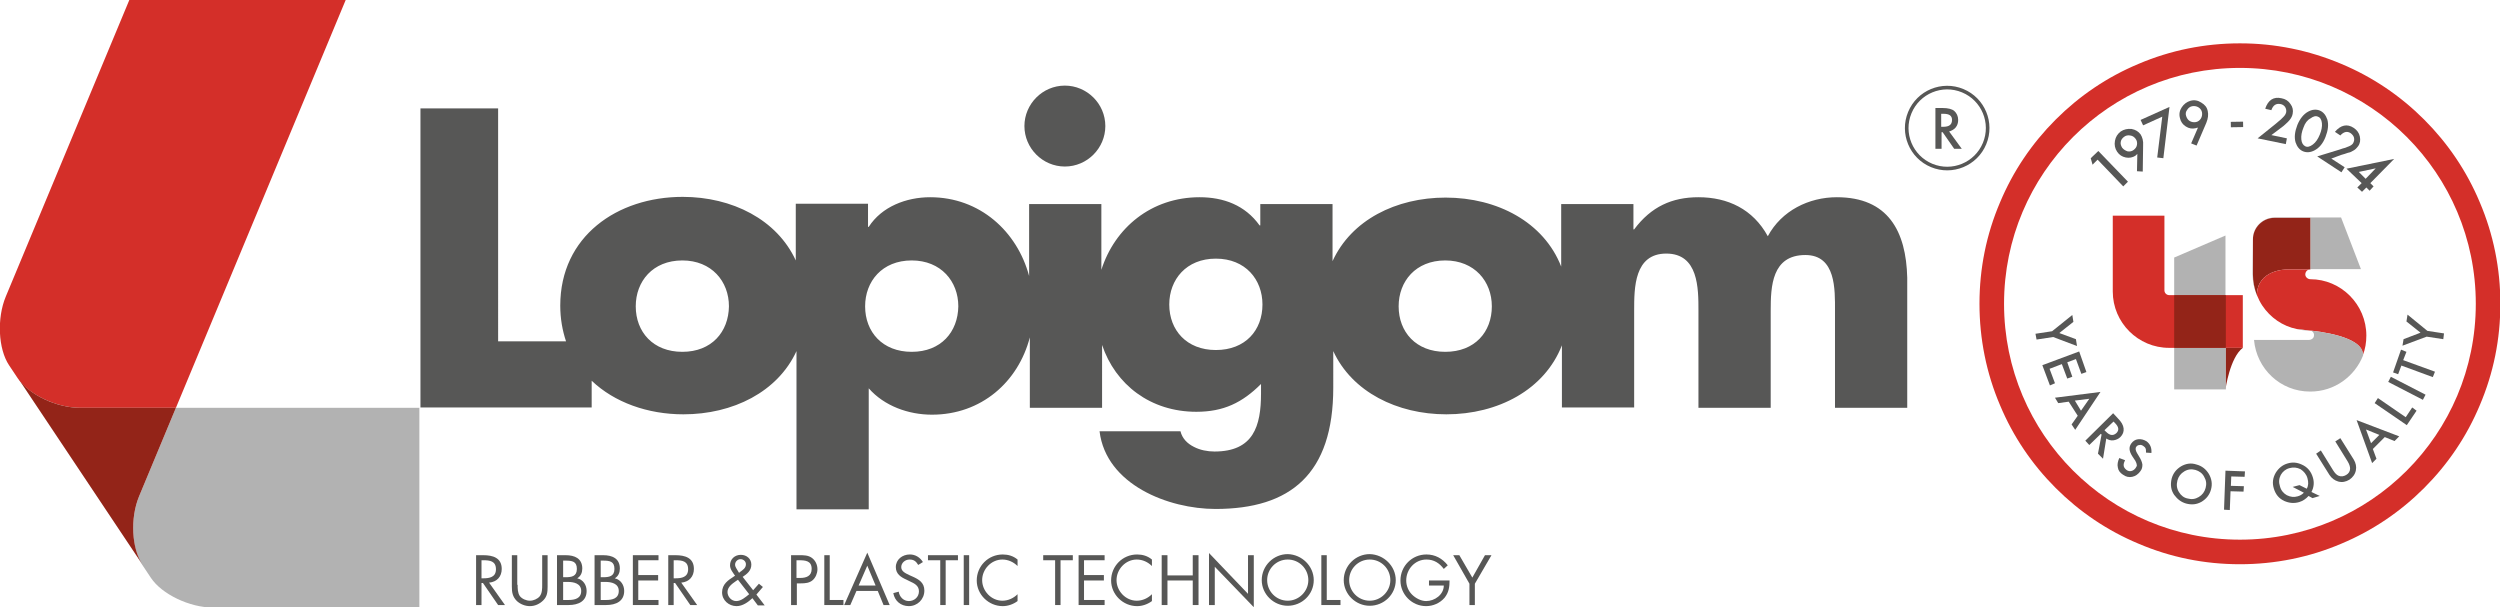
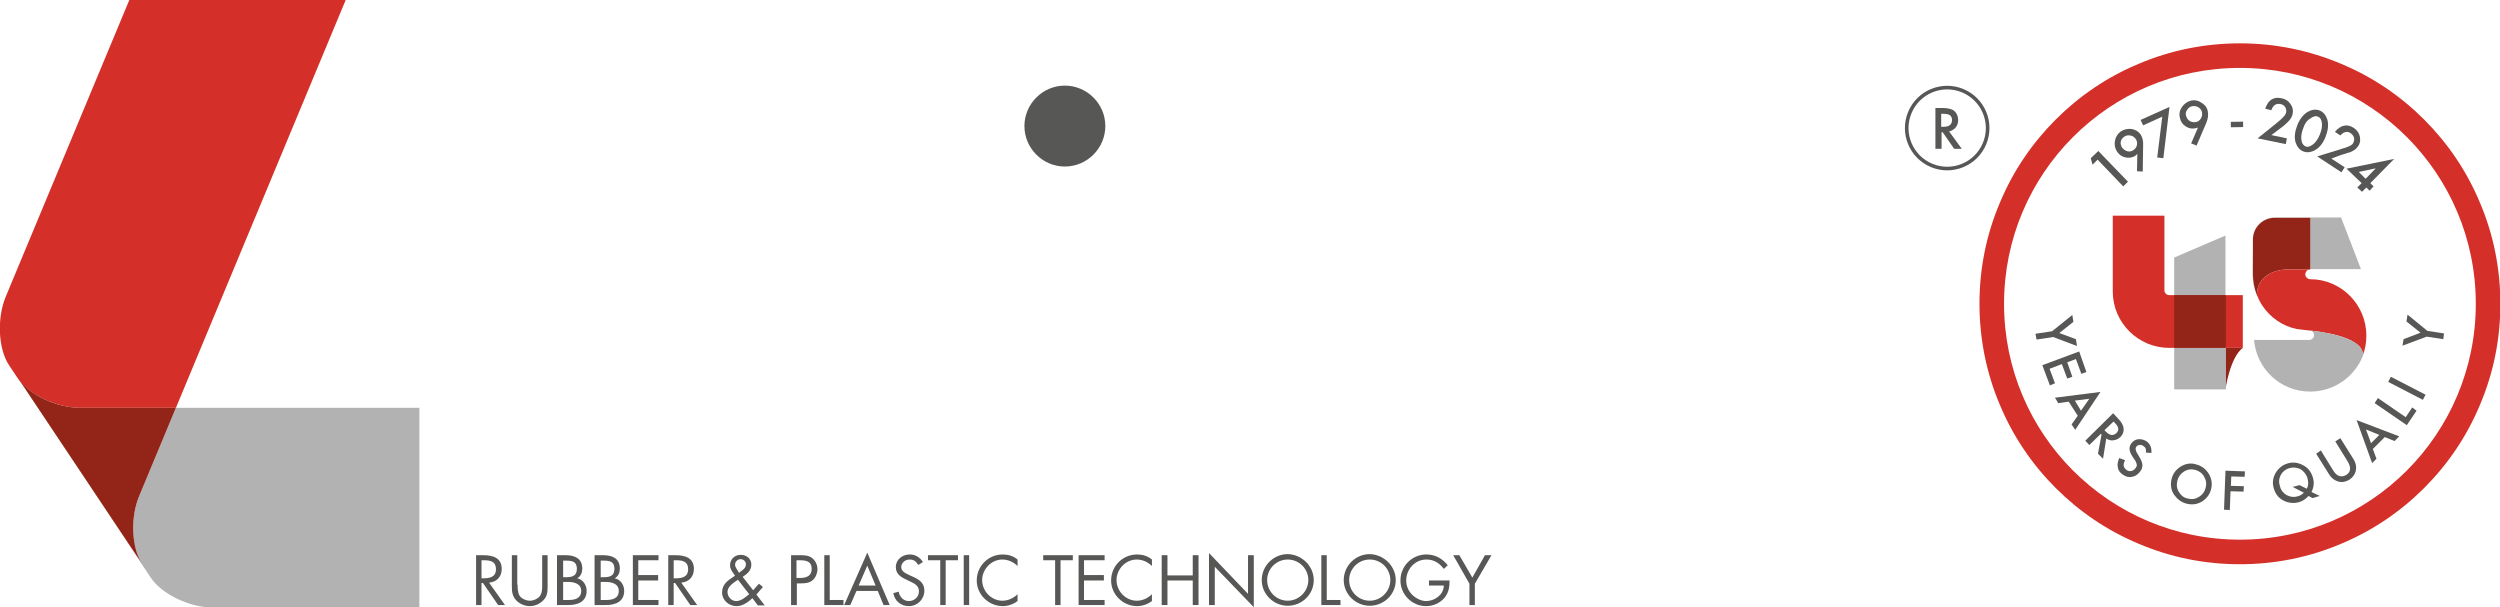
<svg xmlns="http://www.w3.org/2000/svg" xmlns:xlink="http://www.w3.org/1999/xlink" version="1.1" id="Livello_1" x="0px" y="0px" viewBox="0 0 692.1 168.1" style="enable-background:new 0 0 692.1 168.1;" xml:space="preserve">
  <style type="text/css">
	.st0{fill:#575756;}
	.st1{fill:#B2B2B2;}
	.st2{fill:#D42F29;}
	.st3{fill:#932418;}
	.st4{clip-path:url(#SVGID_00000041264694218072131720000007982994613302592173_);fill:#B2B2B2;}
	.st5{clip-path:url(#SVGID_00000174585161532753874690000017769642008730529726_);fill:#B2B2B2;}
	.st6{clip-path:url(#SVGID_00000022561281133938698060000012027924892113638284_);fill:#D42F29;}
	.st7{clip-path:url(#SVGID_00000150098878073534217110000011158754098154814345_);fill:#B2B2B2;}
	.st8{clip-path:url(#SVGID_00000101062225870801214530000001968945416763151235_);fill:#B2B2B2;}
	.st9{clip-path:url(#SVGID_00000047752896679770666530000011013987054786612922_);fill:#B2B2B2;}
	.st10{fill:none;stroke:#575756;stroke-miterlimit:10;}
</style>
  <g>
    <g>
      <path class="st0" d="M294.8,46.1c6.2,0,11.2-5.1,11.2-11.2c0-6.2-5.1-11.2-11.2-11.2c-6.2,0-11.2,5.1-11.2,11.2    C283.6,41,288.6,46.1,294.8,46.1" />
-       <path class="st0" d="M508.5,54.6c-7.7,0-15.3,3.7-19.1,10.8c-4.1-7.5-11.1-10.8-19.2-10.8c-7.3,0-13.1,2.6-17.8,8.9h-0.2v-7h-20    v17.3c-4.8-12.3-17.7-19.1-32-19.1c-13.7,0-26.1,6.2-31.3,17.6V56.5h-20v5.9h-0.2c-4-5.6-10-7.8-16.6-7.8    c-13.4,0-23.5,8.5-27.2,20.1V56.5h-20v19.9c-3.3-12.3-13.6-21.8-27.4-21.8c-6.6,0-13.4,2.6-17,8.2h-0.2v-6.4h-20v15.7    c-5.2-11.3-17.6-17.6-31.3-17.6c-18.1,0-33.9,10.9-33.9,30.1c0,3.6,0.6,6.9,1.6,9.9h-18.8V30h-21.5v82.8h47.4v-7.4    c6.3,6,15.5,9.3,25.4,9.3c13.7,0,26.1-6.2,31.3-17.5V141h20v-33.5c4.3,4.9,11,7.3,17.5,7.3c13.7,0,23.9-9.1,27.1-21.4v19.5h20    V95.5c3.7,11,13.4,18.5,26.1,18.5c7.5,0,12.7-2.5,17.9-7.7v2.6c0,9.1-2.1,16.1-12.9,16.1c-1.9,0-4-0.4-5.7-1.3    c-1.8-0.9-3.2-2.3-3.7-4.3h-22.4c1.8,14.8,19.1,21.5,32.1,21.5c20.8,0,32.6-9.7,32.6-33.6V97.2c5.2,11.3,17.7,17.5,31.3,17.5    c14.3,0,27.2-6.8,32-19.1v17.2h20V86c0-6.3,0-15.8,8.9-15.8c8.9,0,8.9,9.6,8.9,15.8v26.9h20V86c0-6.7,0.3-15.4,9.6-15.4    c8.5,0,8.2,9.6,8.2,15.4v26.9h20V76.9C527.7,64,522.7,54.6,508.5,54.6 M188.9,97.4c-8.1,0-12.9-5.5-12.9-12.6    c0-6.9,4.7-12.7,12.9-12.7c8.1,0,12.9,5.8,12.9,12.7C201.7,91.9,197,97.4,188.9,97.4 M252.4,97.4c-8.1,0-12.9-5.5-12.9-12.6    c0-6.9,4.7-12.7,12.9-12.7c8.1,0,12.9,5.8,12.9,12.7C265.2,91.9,260.5,97.4,252.4,97.4 M336.6,96.9c-8.1,0-12.9-5.5-12.9-12.6    c0-6.9,4.7-12.7,12.9-12.7s12.9,5.8,12.9,12.7C349.5,91.4,344.8,96.9,336.6,96.9 M400.1,97.4c-8.1,0-12.9-5.5-12.9-12.6    c0-6.9,4.7-12.7,12.9-12.7c8.1,0,12.9,5.8,12.9,12.7C413,91.9,408.3,97.4,400.1,97.4" />
      <path class="st1" d="M48.7,112.9l-10.2,24.5c-2.5,6-2.1,14.5,0.9,19l2.4,3.6c3,4.5,10.7,8.2,17.2,8.2l57.1,0v-55.3L48.7,112.9z" />
      <path class="st2" d="M22.2,112.9l26.5,0L95.7,0H35.8L1.6,82.1c-2.5,6-2.1,14.5,0.9,19l2.4,3.6C7.9,109.2,15.6,112.9,22.2,112.9" />
      <path class="st3" d="M38.5,137.4l10.2-24.5l-26.5,0c-6.5,0-14.2-3.6-17.2-8.2l34.5,51.7C36.4,151.9,36,143.4,38.5,137.4" />
      <path class="st0" d="M133.3,167.5h-1.5v-13.8h2c2.6,0,5.1,0.7,5.1,3.8c0,2.1-1.3,3.6-3.5,3.8l4.4,6.2h-1.9l-4.2-6.1h-0.4V167.5z     M133.3,160.1h0.5c1.7,0,3.5-0.3,3.5-2.5c0-2.3-1.7-2.5-3.5-2.5h-0.5V160.1z" />
      <path class="st0" d="M143.3,161.9c0,1,0,2.2,0.6,3.1c0.6,0.8,1.8,1.3,2.8,1.3c1,0,2.1-0.5,2.7-1.2c0.7-0.9,0.7-2.1,0.7-3.2v-8.2    h1.5v8.7c0,1.5-0.1,2.7-1.2,3.8c-1,1-2.3,1.6-3.7,1.6c-1.3,0-2.6-0.5-3.6-1.4c-1.2-1.2-1.4-2.4-1.4-4v-8.7h1.5V161.9z" />
      <path class="st0" d="M154.3,153.7h2.3c2.5,0,4.6,0.9,4.6,3.7c0,1.1-0.4,2.1-1.4,2.7c1.7,0.4,2.6,1.9,2.6,3.5c0,2.8-2.2,3.9-5,3.9    h-3.2V153.7z M155.9,159.8h0.6c1.7,0,3.2-0.2,3.2-2.3c0-2.1-1.3-2.3-3.2-2.3h-0.6V159.8z M155.9,166.1h1.5c1.7,0,3.5-0.4,3.5-2.5    c0-2.1-2.1-2.5-3.7-2.5h-1.3V166.1z" />
      <path class="st0" d="M164.7,153.7h2.3c2.5,0,4.6,0.9,4.6,3.7c0,1.1-0.4,2.1-1.4,2.7c1.7,0.4,2.6,1.9,2.6,3.5c0,2.8-2.2,3.9-5,3.9    h-3.2V153.7z M166.3,159.8h0.6c1.7,0,3.2-0.2,3.2-2.3c0-2.1-1.3-2.3-3.2-2.3h-0.6V159.8z M166.3,166.1h1.5c1.7,0,3.5-0.4,3.5-2.5    c0-2.1-2.1-2.5-3.7-2.5h-1.3V166.1z" />
      <polygon class="st0" points="175.2,153.7 182.3,153.7 182.3,155.1 176.7,155.1 176.7,159.2 182.2,159.2 182.2,160.7 176.7,160.7     176.7,166.1 182.3,166.1 182.3,167.5 175.2,167.5   " />
      <path class="st0" d="M186.5,167.5H185v-13.8h2c2.6,0,5.1,0.7,5.1,3.8c0,2.1-1.3,3.6-3.5,3.8l4.4,6.2h-1.9l-4.2-6.1h-0.4V167.5z     M186.5,160.1h0.5c1.7,0,3.5-0.3,3.5-2.5c0-2.3-1.7-2.5-3.5-2.5h-0.5V160.1z" />
      <path class="st0" d="M208.3,165.6c-1.2,1.1-2.7,2.2-4.4,2.2c-2.1,0-4-1.6-4-3.8c0-2.3,1.7-3.4,3.4-4.5l0.2-0.1    c-0.6-0.9-1.4-1.8-1.4-2.9c0-1.7,1.3-2.9,3-2.9c1.6,0,2.9,1.1,2.9,2.7c0,1.7-1.2,2.6-2.4,3.4l2.9,3.7l1.6-1.8l1.1,0.9l-1.8,2.1    l2.3,3h-1.9L208.3,165.6z M203.7,160.9c-1,0.7-2.3,1.6-2.3,3c0,1.3,1.1,2.5,2.4,2.5c1.4,0,2.6-1.1,3.6-1.9l-3.1-4L203.7,160.9z     M204.8,158.4c0.8-0.6,1.7-1.1,1.7-2.2c0-0.8-0.7-1.4-1.5-1.4c-0.8,0-1.5,0.7-1.5,1.5c0,0.7,0.5,1.2,0.8,1.8l0.3,0.5L204.8,158.4z    " />
      <path class="st0" d="M220.5,167.5H219v-13.8h2.3c1.2,0,2.4,0,3.4,0.7c1,0.7,1.6,1.9,1.6,3.2c0,1.1-0.5,2.3-1.3,3    c-0.9,0.8-2.1,0.9-3.3,0.9h-1.1V167.5z M220.5,160h1c1.7,0,3.2-0.5,3.2-2.5c0-2.3-1.8-2.4-3.6-2.4h-0.6V160z" />
      <polygon class="st0" points="229.7,166.1 233.5,166.1 233.5,167.5 228.2,167.5 228.2,153.7 229.7,153.7   " />
      <path class="st0" d="M237.1,163.6l-1.7,3.9h-1.7l6.4-14.5l6.2,14.5h-1.7l-1.6-3.9H237.1z M240.1,156.6l-2.4,5.5h4.7L240.1,156.6z" />
      <path class="st0" d="M254.2,156.4c-0.6-1-1.2-1.5-2.4-1.5c-1.2,0-2.3,0.9-2.3,2.1c0,1.2,1.2,1.7,2.2,2.2l0.9,0.4    c1.8,0.8,3.3,1.7,3.3,3.9c0,2.4-1.9,4.3-4.3,4.3c-2.2,0-3.9-1.4-4.3-3.6l1.5-0.4c0.2,1.4,1.3,2.6,2.8,2.6c1.5,0,2.8-1.1,2.8-2.7    c0-1.6-1.3-2.2-2.6-2.8l-0.8-0.4c-1.6-0.7-3-1.6-3-3.5c0-2.1,1.8-3.5,3.9-3.5c1.5,0,2.8,0.8,3.6,2.1L254.2,156.4z" />
      <polygon class="st0" points="261.8,167.5 260.3,167.5 260.3,155.1 256.9,155.1 256.9,153.7 265.2,153.7 265.2,155.1 261.8,155.1       " />
      <rect x="266.8" y="153.7" class="st0" width="1.5" height="13.8" />
      <path class="st0" d="M281.7,156.7c-1.1-1.1-2.6-1.8-4.2-1.8c-3.1,0-5.6,2.7-5.6,5.7c0,3,2.5,5.7,5.6,5.7c1.6,0,3.1-0.7,4.2-1.8    v1.9c-1.2,0.9-2.7,1.4-4.1,1.4c-3.9,0-7.2-3.2-7.2-7.1c0-4,3.2-7.2,7.2-7.2c1.5,0,2.9,0.4,4.1,1.4V156.7z" />
      <polygon class="st0" points="293.6,167.5 292.1,167.5 292.1,155.1 288.8,155.1 288.8,153.7 297,153.7 297,155.1 293.6,155.1   " />
      <polygon class="st0" points="298.6,153.7 305.8,153.7 305.8,155.1 300.1,155.1 300.1,159.2 305.6,159.2 305.6,160.7 300.1,160.7     300.1,166.1 305.8,166.1 305.8,167.5 298.6,167.5   " />
      <path class="st0" d="M318.9,156.7c-1.1-1.1-2.6-1.8-4.2-1.8c-3.1,0-5.6,2.7-5.6,5.7c0,3,2.5,5.7,5.6,5.7c1.6,0,3.1-0.7,4.2-1.8    v1.9c-1.2,0.9-2.7,1.4-4.1,1.4c-3.9,0-7.2-3.2-7.2-7.1c0-4,3.2-7.2,7.2-7.2c1.5,0,2.9,0.4,4.1,1.4V156.7z" />
      <polygon class="st0" points="330.2,159.3 330.2,153.7 331.8,153.7 331.8,167.5 330.2,167.5 330.2,160.7 323.2,160.7 323.2,167.5     321.6,167.5 321.6,153.7 323.2,153.7 323.2,159.3   " />
      <polygon class="st0" points="334.7,153.1 345.5,164.4 345.5,153.7 347.1,153.7 347.1,168.1 336.3,156.9 336.3,167.5 334.7,167.5       " />
      <path class="st0" d="M363.7,160.6c0,4-3.3,7.1-7.2,7.1c-3.9,0-7.2-3.2-7.2-7.1c0-4,3.3-7.2,7.2-7.2    C360.4,153.5,363.7,156.7,363.7,160.6 M350.8,160.6c0,3.1,2.5,5.7,5.7,5.7c3.1,0,5.7-2.6,5.7-5.7c0-3.1-2.5-5.7-5.7-5.7    C353.3,154.9,350.8,157.5,350.8,160.6" />
      <polygon class="st0" points="367.3,166.1 371.1,166.1 371.1,167.5 365.8,167.5 365.8,153.7 367.3,153.7   " />
      <path class="st0" d="M386.4,160.6c0,4-3.3,7.1-7.2,7.1c-3.9,0-7.2-3.2-7.2-7.1c0-4,3.3-7.2,7.2-7.2    C383.1,153.5,386.4,156.7,386.4,160.6 M373.5,160.6c0,3.1,2.5,5.7,5.7,5.7c3.1,0,5.7-2.6,5.7-5.7c0-3.1-2.5-5.7-5.7-5.7    C376,154.9,373.5,157.5,373.5,160.6" />
      <path class="st0" d="M401.3,160.6c0,1.9-0.2,3.4-1.4,4.9c-1.3,1.5-3.2,2.3-5.1,2.3c-3.9,0-7.1-3.2-7.1-7.1c0-4,3.2-7.2,7.2-7.2    c2.4,0,4.4,1.1,5.9,3l-1.1,1c-1.2-1.6-2.7-2.6-4.8-2.6c-3.2,0-5.6,2.7-5.6,5.8c0,1.5,0.6,2.9,1.6,3.9c1,1,2.5,1.8,3.9,1.8    c2.4,0,4.9-1.8,4.9-4.3h-4.1v-1.4H401.3z" />
      <polygon class="st0" points="402.3,153.7 404,153.7 407.6,159.9 411.1,153.7 412.9,153.7 408.3,161.6 408.3,167.5 406.8,167.5     406.8,161.6   " />
      <path class="st2" d="M620.1,18.8c36.1,0,65.3,29.2,65.3,65.3s-29.2,65.3-65.3,65.3c-36.1,0-65.3-29.2-65.3-65.3    S584,18.8,620.1,18.8 M620.1,12c-9.7,0-19.2,1.9-28.1,5.7c-8.6,3.6-16.3,8.8-22.9,15.4c-6.6,6.6-11.8,14.3-15.4,22.9    c-3.8,8.9-5.7,18.3-5.7,28.1c0,9.7,1.9,19.2,5.7,28.1c3.6,8.6,8.8,16.3,15.4,22.9c6.6,6.6,14.3,11.8,22.9,15.4    c8.9,3.8,18.3,5.7,28.1,5.7c9.7,0,19.2-1.9,28.1-5.7c8.6-3.6,16.3-8.8,22.9-15.4c6.6-6.6,11.8-14.3,15.4-22.9    c3.8-8.9,5.7-18.3,5.7-28.1c0-9.7-1.9-19.2-5.7-28.1c-3.6-8.6-8.8-16.3-15.4-22.9c-6.6-6.6-14.3-11.8-22.9-15.4    C639.2,13.9,629.8,12,620.1,12" />
      <polygon class="st0" points="568.1,91.7 573.7,87.2 574,89.1 570.1,92.2 574.7,93.9 575,95.8 568.4,93.3 563.8,94 563.5,92.4       " />
      <polygon class="st0" points="576.2,103.5 574.7,99.4 572.3,100.3 573.7,104.3 572.3,104.8 570.8,100.8 567.4,102.1 568.9,106.1     567.5,106.7 565.4,101.1 575.6,97.3 577.6,103   " />
      <path class="st0" d="M575.2,115.1l-2.5-3.9l-2.9,0.4l-0.9-1.5l12.6-1.6l-7,10.5l-1-1.5L575.2,115.1z M576.1,113.7l2.3-3.3l-4,0.5    L576.1,113.7z" />
      <path class="st0" d="M583.1,121.4l-0.9,5.6l-1.4-1.4l1-5.3l-0.2-0.2l-3.2,3.1l-1.1-1.2l7.7-7.6l1.3,1.4c1,1,1.5,1.9,1.6,2.8    c0.1,0.9-0.2,1.7-0.9,2.4c-0.5,0.5-1.2,0.8-1.9,0.9C584.4,122,583.7,121.8,583.1,121.4 M582.6,119.1l0.4,0.4    c1.1,1.1,2,1.2,2.9,0.4c0.8-0.8,0.7-1.7-0.4-2.8l-0.4-0.4L582.6,119.1z" />
      <path class="st0" d="M595.6,125.4l-1.5-0.1c0-0.5,0-0.9-0.1-1.1c-0.1-0.3-0.3-0.5-0.6-0.7c-0.4-0.3-0.8-0.4-1.1-0.3    c-0.4,0-0.7,0.2-0.9,0.5c-0.3,0.4-0.2,1,0.2,1.7l0.6,1c0.5,0.8,0.8,1.5,0.9,2.2c0,0.7-0.1,1.3-0.6,1.9c-0.6,0.8-1.3,1.3-2.2,1.5    c-0.9,0.2-1.8,0-2.6-0.6c-0.8-0.5-1.3-1.2-1.4-2c-0.2-0.8,0-1.7,0.4-2.6l1.6,0.6c-0.3,0.6-0.4,1-0.4,1.3c0,0.6,0.3,1,0.8,1.4    c0.4,0.3,0.9,0.4,1.3,0.3c0.5-0.1,0.9-0.4,1.2-0.8c0.1-0.2,0.2-0.3,0.3-0.5c0.1-0.2,0.1-0.4,0-0.6c0-0.2-0.1-0.4-0.2-0.6    c-0.1-0.2-0.2-0.5-0.4-0.7l-0.6-0.9c-0.9-1.4-1-2.5-0.3-3.5c0.5-0.7,1.1-1.1,1.9-1.2c0.8-0.1,1.6,0.1,2.4,0.6    C595.3,123,595.7,124,595.6,125.4" />
      <path class="st0" d="M601.2,132.5c0.4-1.5,1.3-2.6,2.6-3.4c1.4-0.8,2.8-1,4.3-0.5c1.5,0.4,2.6,1.3,3.4,2.6c0.8,1.4,1,2.8,0.6,4.3    c-0.4,1.5-1.3,2.6-2.6,3.4c-1.4,0.8-2.8,0.9-4.3,0.5c-1.4-0.4-2.4-1.2-3.3-2.4C601,135.7,600.8,134.2,601.2,132.5 M602.8,133    c-0.3,1.2-0.2,2.2,0.4,3.2c0.6,1,1.4,1.6,2.4,1.8c1.1,0.3,2.1,0.2,3.1-0.4c1-0.6,1.6-1.4,1.9-2.5c0.3-1.1,0.2-2.1-0.4-3.1    c-0.5-1-1.4-1.6-2.4-1.9c-1.1-0.3-2.1-0.2-3.1,0.4C603.7,131.1,603.1,131.9,602.8,133" />
      <polygon class="st0" points="621.4,132 617.7,131.9 617.6,134.5 621.2,134.6 621.1,136.1 617.5,136 617.3,141.2 615.7,141.1     616.1,130.3 621.5,130.5   " />
      <path class="st0" d="M642.2,137.3l-2,0.6l-1.1-0.6c-0.7,0.8-1.6,1.4-2.6,1.7c-1.4,0.4-2.7,0.3-4.1-0.3c-1.5-0.7-2.4-1.8-2.9-3.4    c-0.5-1.6-0.3-3,0.5-4.4c0.8-1.3,1.9-2.2,3.3-2.6c1.3-0.4,2.6-0.3,3.9,0.3c1.6,0.7,2.6,1.9,3.1,3.6c0.4,1.3,0.3,2.7-0.4,4    L642.2,137.3z M636.6,134.3l2,1c0.5-0.9,0.5-1.8,0.2-2.9c-0.3-1.1-1-1.9-1.9-2.5c-1-0.5-2-0.6-3.1-0.3c-1.1,0.3-1.9,1-2.4,1.9    c-0.5,1-0.6,2-0.2,3.2c0.3,1.1,1,1.9,1.9,2.4c1,0.5,2,0.6,3,0.3c0.7-0.2,1.2-0.5,1.7-1l-3.1-1.6L636.6,134.3z" />
      <path class="st0" d="M642.5,124.7l3.4,5.5c0.5,0.8,1,1.3,1.5,1.5c0.7,0.3,1.4,0.2,2.1-0.2c0.7-0.4,1.1-1,1.1-1.8    c0-0.5-0.2-1.2-0.7-2l-3.4-5.5l1.4-0.9l3.7,5.9c0.6,1,0.8,2,0.6,3c-0.2,1.1-0.9,2-1.8,2.6c-1,0.6-2,0.8-3.1,0.5    c-1-0.3-1.8-0.9-2.4-1.8l-3.7-5.9L642.5,124.7z" />
      <path class="st0" d="M660.2,121l-3.3,3.3l1,2.7l-1.2,1.2l-4.3-11.9l11.8,4.5l-1.3,1.3L660.2,121z M658.7,120.4l-3.7-1.5l1.4,3.8    L658.7,120.4z" />
      <polygon class="st0" points="658.3,110.2 666,115.5 667.8,112.8 669,113.7 666.3,117.7 657.4,111.6   " />
      <rect x="665.3" y="102.4" transform="matrix(0.459 -0.889 0.889 0.459 264.747 650.181)" class="st0" width="1.6" height="10.8" />
-       <polygon class="st0" points="665.3,99.7 674.1,102.9 673.5,104.4 664.8,101.2 663.9,103.6 662.5,103.1 664.7,96.8 666.2,97.4       " />
      <polygon class="st0" points="671.8,93.2 665.1,95.7 665.4,93.9 670.1,92.1 666.2,89 666.5,87.1 672,91.6 676.6,92.3 676.4,93.9       " />
      <polygon class="st0" points="580.7,44.2 579.3,45.6 578.8,43.8 580.9,41.8 589.1,50.3 587.8,51.6   " />
      <path class="st0" d="M593.2,47.5l-1.6-0.1l0.1-4.8c-0.1,0.1-0.2,0.2-0.3,0.3c-0.1,0.1-0.2,0.1-0.2,0.2c-0.8,0.5-1.7,0.7-2.7,0.5    c-1-0.2-1.8-0.7-2.4-1.6c-0.6-0.9-0.8-1.9-0.6-3c0.2-1.1,0.7-1.9,1.6-2.6c0.9-0.6,1.9-0.8,3-0.7c1.1,0.2,1.9,0.7,2.5,1.5    c0.5,0.8,0.8,1.8,0.7,3.1L593.2,47.5z M587.5,40.9c0.4,0.5,0.9,0.8,1.5,1c0.6,0.1,1.2,0,1.7-0.4c0.5-0.4,0.8-0.8,0.9-1.4    c0.1-0.6,0-1.2-0.4-1.7c-0.4-0.5-0.8-0.8-1.5-0.9c-0.6-0.1-1.2,0-1.7,0.4c-0.5,0.4-0.8,0.8-0.9,1.4    C587,39.9,587.2,40.4,587.5,40.9" />
      <polygon class="st0" points="598.6,32.3 593.3,34.7 592.6,33.2 600.6,29.6 598.9,43.8 597.2,43.6   " />
      <path class="st0" d="M608.1,40.3l-1.5-0.6l1.9-4.4c-0.1,0.1-0.3,0.1-0.4,0.1c-0.1,0-0.2,0.1-0.3,0.1c-0.9,0.2-1.8,0.1-2.7-0.5    c-0.8-0.5-1.4-1.3-1.6-2.3c-0.3-1.1-0.1-2.1,0.5-3c0.6-0.9,1.4-1.5,2.4-1.8c1.1-0.3,2.1-0.1,3,0.5c1,0.6,1.6,1.3,1.8,2.4    c0.2,0.9,0.1,2-0.4,3.2L608.1,40.3z M605.2,32.1c0.2,0.6,0.5,1.1,1,1.4c0.5,0.3,1.1,0.4,1.7,0.3c0.6-0.1,1.1-0.5,1.4-1    c0.3-0.5,0.4-1.1,0.3-1.7c-0.1-0.6-0.5-1.1-1-1.4c-0.5-0.3-1.1-0.4-1.7-0.3c-0.6,0.1-1.1,0.5-1.4,1    C605.1,30.9,605,31.5,605.2,32.1" />
      <rect x="617.5" y="33.7" transform="matrix(1 -1.631503e-02 1.631503e-02 1 -0.48 10.108)" class="st0" width="3.4" height="1.5" />
      <path class="st0" d="M628.8,37.4l4.3,0.9l-0.3,1.6l-7.8-1.6l5.1-4.1c0.5-0.4,0.9-0.8,1.3-1.1c0.3-0.3,0.6-0.6,0.8-0.8    c0.4-0.4,0.6-0.8,0.7-1.2c0.1-0.5,0-1-0.3-1.5c-0.3-0.4-0.7-0.7-1.3-0.8c-1.2-0.2-2,0.3-2.5,1.7l-1.7-0.4c0.8-2.4,2.3-3.4,4.5-2.9    c1.1,0.2,1.9,0.7,2.5,1.6c0.6,0.8,0.8,1.7,0.6,2.7c-0.1,0.6-0.4,1.2-0.9,1.8c-0.2,0.3-0.6,0.6-1,1c-0.4,0.4-0.9,0.8-1.6,1.3    L628.8,37.4z" />
      <path class="st0" d="M636,34.6c0.7-1.7,1.7-3,3-3.7c1.1-0.6,2.2-0.7,3.2-0.3c1,0.4,1.7,1.3,2.1,2.5c0.4,1.4,0.2,3-0.5,4.8    c-0.7,1.8-1.7,3-3,3.7c-1.1,0.6-2.2,0.7-3.2,0.3c-1-0.4-1.7-1.3-2.1-2.5C635.1,38,635.3,36.4,636,34.6 M637.7,35.3    c-0.5,1.2-0.7,2.3-0.6,3.3c0.1,1,0.5,1.6,1.1,1.9c0.6,0.3,1.3,0.1,2.1-0.5c0.8-0.6,1.4-1.5,1.9-2.7c0.5-1.2,0.7-2.3,0.6-3.2    c-0.1-1-0.5-1.6-1.1-1.8c-0.6-0.3-1.3-0.1-2.1,0.5C638.8,33.2,638.1,34.1,637.7,35.3" />
      <path class="st0" d="M645.4,43.9l3.7,2.4l-0.9,1.4l-6.7-4.4l6.2-1.9c0.6-0.2,1.1-0.4,1.6-0.5c0.4-0.2,0.8-0.3,1-0.4    c0.5-0.2,0.9-0.5,1.1-0.8c0.3-0.5,0.4-1,0.3-1.5c-0.1-0.5-0.4-0.9-0.9-1.3c-1-0.7-2-0.4-2.9,0.6l-1.5-1c1.6-1.9,3.4-2.3,5.2-1.1    c0.9,0.6,1.5,1.4,1.7,2.4c0.2,1,0.1,1.9-0.5,2.7c-0.4,0.5-0.8,1-1.5,1.3c-0.3,0.2-0.7,0.4-1.3,0.5c-0.5,0.2-1.2,0.4-1.9,0.6    L645.4,43.9z" />
      <path class="st0" d="M656.2,50.7l0.9,0.9l-1.1,1.2l-0.9-0.9l-1.2,1.2l-1.3-1.2l1.2-1.2l-4.2-4l13.2-2.7L656.2,50.7z M654.9,49.5    l2.8-2.9l-4.7,1L654.9,49.5z" />
      <path class="st2" d="M600.5,96.3c-8.6,0-15.6-7-15.6-15.6v-21h14.3v20.7c0,0.7,0.6,1.3,1.3,1.3h20.4v14.6H600.5z" />
      <path class="st3" d="M620.9,96.3c-3.6,2.7-4.8,11.5-4.8,11.5V96.3H620.9z" />
      <g>
        <g>
          <defs>
            <rect id="SVGID_1_" x="601.9" y="96.3" width="14.3" height="11.5" />
          </defs>
          <clipPath id="SVGID_00000090271996771630477290000009272171583817873801_">
            <use xlink:href="#SVGID_1_" style="overflow:visible;" />
          </clipPath>
          <rect x="601.9" y="96.3" style="clip-path:url(#SVGID_00000090271996771630477290000009272171583817873801_);fill:#B2B2B2;" width="14.3" height="11.5" />
        </g>
      </g>
      <g>
        <g>
          <defs>
            <rect id="SVGID_00000173143705276957173180000011131659692441062299_" x="601.9" y="65.2" width="14.3" height="16.5" />
          </defs>
          <clipPath id="SVGID_00000021097294749446451560000007323218980098508197_">
            <use xlink:href="#SVGID_00000173143705276957173180000011131659692441062299_" style="overflow:visible;" />
          </clipPath>
          <polygon style="clip-path:url(#SVGID_00000021097294749446451560000007323218980098508197_);fill:#B2B2B2;" points="616.1,65.2       601.9,71.3 601.9,81.7 616.1,81.7     " />
        </g>
      </g>
      <rect x="601.9" y="81.7" class="st3" width="14.3" height="14.6" />
      <path class="st1" d="M623.7,66.3c0-3.3,2.7-6,6-6h9.9v14.2h14l-5.5-14.3l-18.5,0C626.3,60.3,623.6,63,623.7,66.3l-0.1,8.2v1.3    c0,2.1,0.4,4.1,1.2,5.9c0,0,0-0.1,0-0.1c-0.7-1.8-1.1-3.7-1.1-5.8V66.3z" />
      <path class="st3" d="M633,74.6h6.6V60.3h-9.9c-3.3,0-6,2.7-6,6v9.6c0,2,0.4,4,1.1,5.8C624.9,74.6,633,74.6,633,74.6" />
      <g>
        <g>
          <defs>
            <rect id="SVGID_00000165942459462657200260000002833967204340147638_" x="624.8" y="74.6" width="30.4" height="23.8" />
          </defs>
          <clipPath id="SVGID_00000142144536541961141060000000091479015971866043_">
            <use xlink:href="#SVGID_00000165942459462657200260000002833967204340147638_" style="overflow:visible;" />
          </clipPath>
          <path style="clip-path:url(#SVGID_00000142144536541961141060000000091479015971866043_);fill:#D42F29;" d="M639.3,91.5      c0,0,0.1,0,0.1,0c0,0,0,0,0,0c1.8,0.2,15.1,1.5,14.7,6.9c0.7-1.7,1-3.6,1-5.5c0-8.6-7-15.6-15.5-15.6c-0.7,0-1.4-0.6-1.4-1.3      c0-0.8,0.6-1.4,1.3-1.4H633c0,0-8.1,0-8.2,7.1c0.4,1,0.9,2,1.5,2.9c2.2,3.3,5.6,5.7,9.6,6.5L639.3,91.5      C639.3,91.5,639.3,91.5,639.3,91.5" />
        </g>
      </g>
      <g>
        <g>
          <defs>
-             <rect id="SVGID_00000018950336721268036020000015461004100225726361_" x="639.3" y="91.5" width="0" height="0" />
-           </defs>
+             </defs>
          <clipPath id="SVGID_00000155829658210183146320000018304408715459632802_">
            <use xlink:href="#SVGID_00000018950336721268036020000015461004100225726361_" style="overflow:visible;" />
          </clipPath>
-           <path style="clip-path:url(#SVGID_00000155829658210183146320000018304408715459632802_);fill:#B2B2B2;" d="M639.3,91.5      C639.3,91.5,639.3,91.5,639.3,91.5C639.3,91.5,639.3,91.5,639.3,91.5" />
        </g>
      </g>
      <g>
        <g>
          <defs>
            <rect id="SVGID_00000059995504200089136150000009582612693636764562_" x="624.1" y="91.5" width="30.1" height="16.9" />
          </defs>
          <clipPath id="SVGID_00000039833764962130325730000013597160575099422110_">
            <use xlink:href="#SVGID_00000059995504200089136150000009582612693636764562_" style="overflow:visible;" />
          </clipPath>
          <path style="clip-path:url(#SVGID_00000039833764962130325730000013597160575099422110_);fill:#B2B2B2;" d="M639.5,108.4h0.1      c6.7,0,12.3-4.2,14.6-10c0.3-5.4-13-6.7-14.7-6.9c0.7,0.1,1.2,0.7,1.1,1.4c0,0.7-0.7,1.2-1.4,1.2h-15.2      C624.7,102.1,631.3,108.4,639.5,108.4" />
        </g>
      </g>
      <g>
        <g>
          <defs>
-             <rect id="SVGID_00000055700340253464236410000003190859831837181574_" x="635.9" y="91.1" width="3.4" height="0.4" />
-           </defs>
+             </defs>
          <clipPath id="SVGID_00000097469096915572367760000009891694192646529980_">
            <use xlink:href="#SVGID_00000055700340253464236410000003190859831837181574_" style="overflow:visible;" />
          </clipPath>
          <path style="clip-path:url(#SVGID_00000097469096915572367760000009891694192646529980_);fill:#B2B2B2;" d="M639.3,91.5      l-3.4-0.4C637,91.4,638.1,91.5,639.3,91.5" />
        </g>
      </g>
      <ellipse transform="matrix(0.383 -0.924 0.924 0.383 299.858 519.804)" class="st10" cx="538.9" cy="35.5" rx="11.2" ry="11.2" />
      <path class="st0" d="M539.6,36.4l3.5,4.8H541l-3.2-4.6h-0.3v4.6h-1.7V29.9h2c1.5,0,2.6,0.3,3.2,0.8c0.7,0.6,1.1,1.5,1.1,2.5    c0,0.8-0.2,1.5-0.7,2.1C541,35.8,540.3,36.2,539.6,36.4 M537.5,35.1h0.5c1.6,0,2.4-0.6,2.4-1.9c0-1.2-0.8-1.7-2.4-1.7h-0.6V35.1z" />
    </g>
  </g>
</svg>